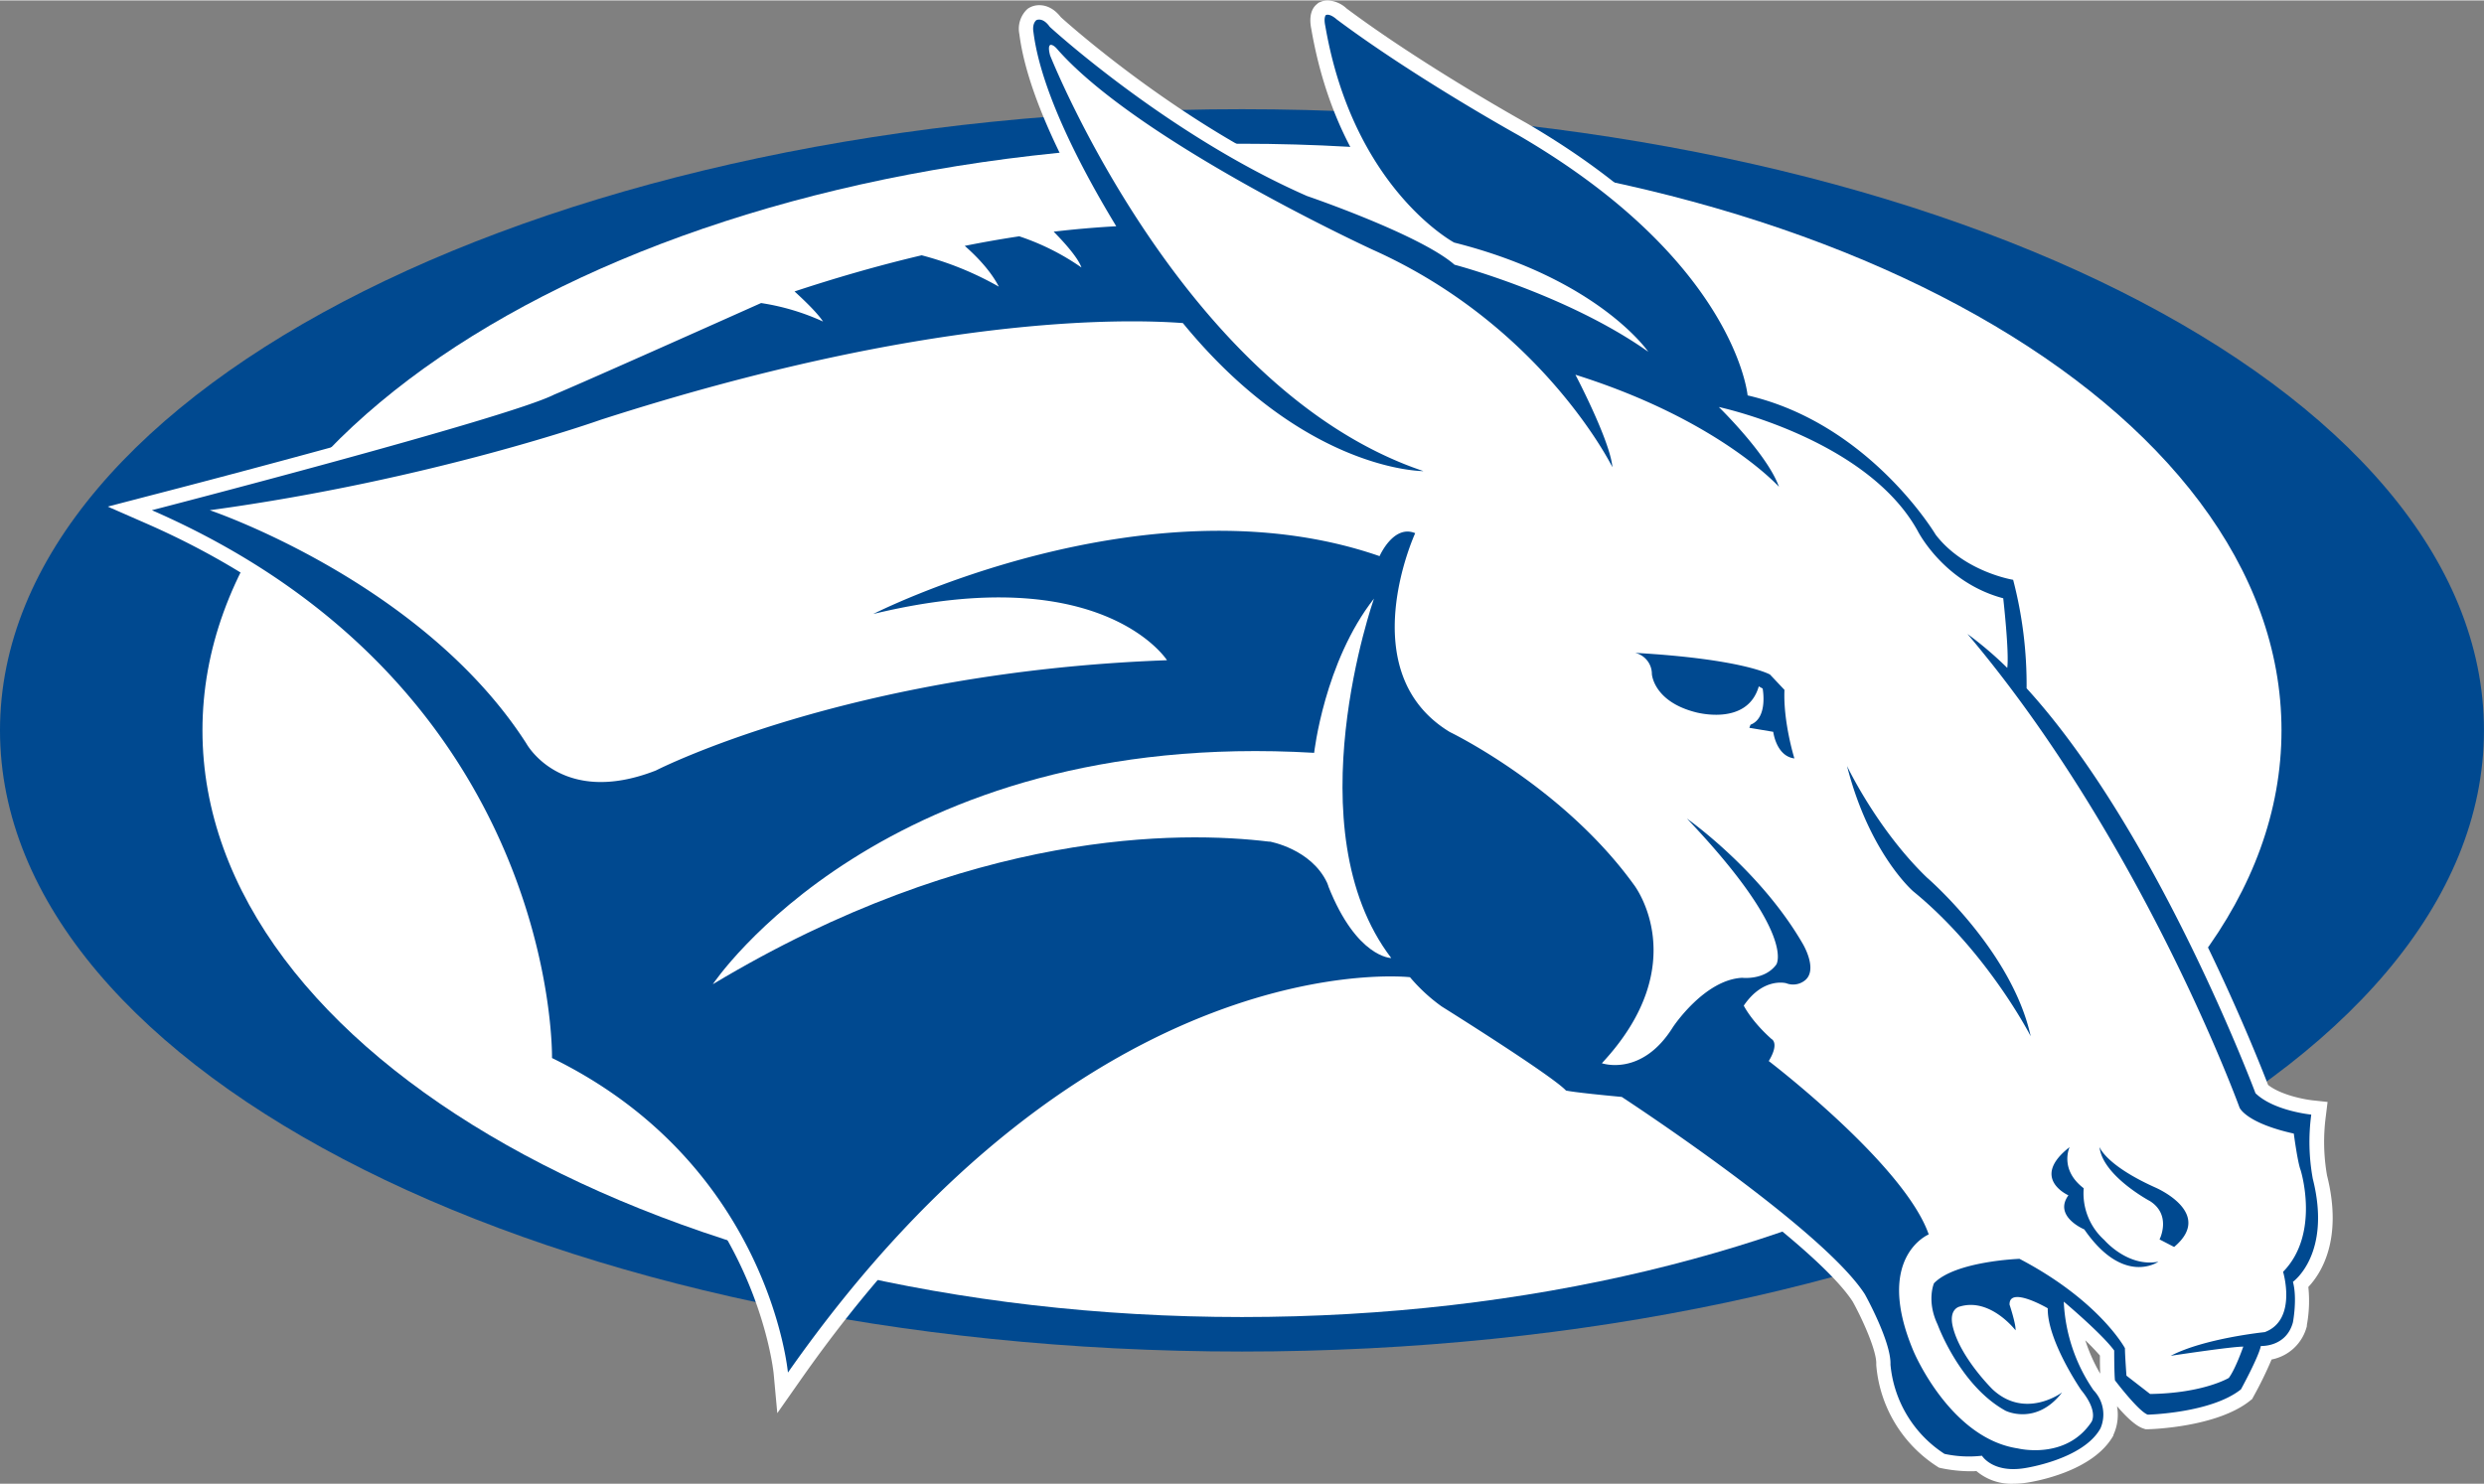
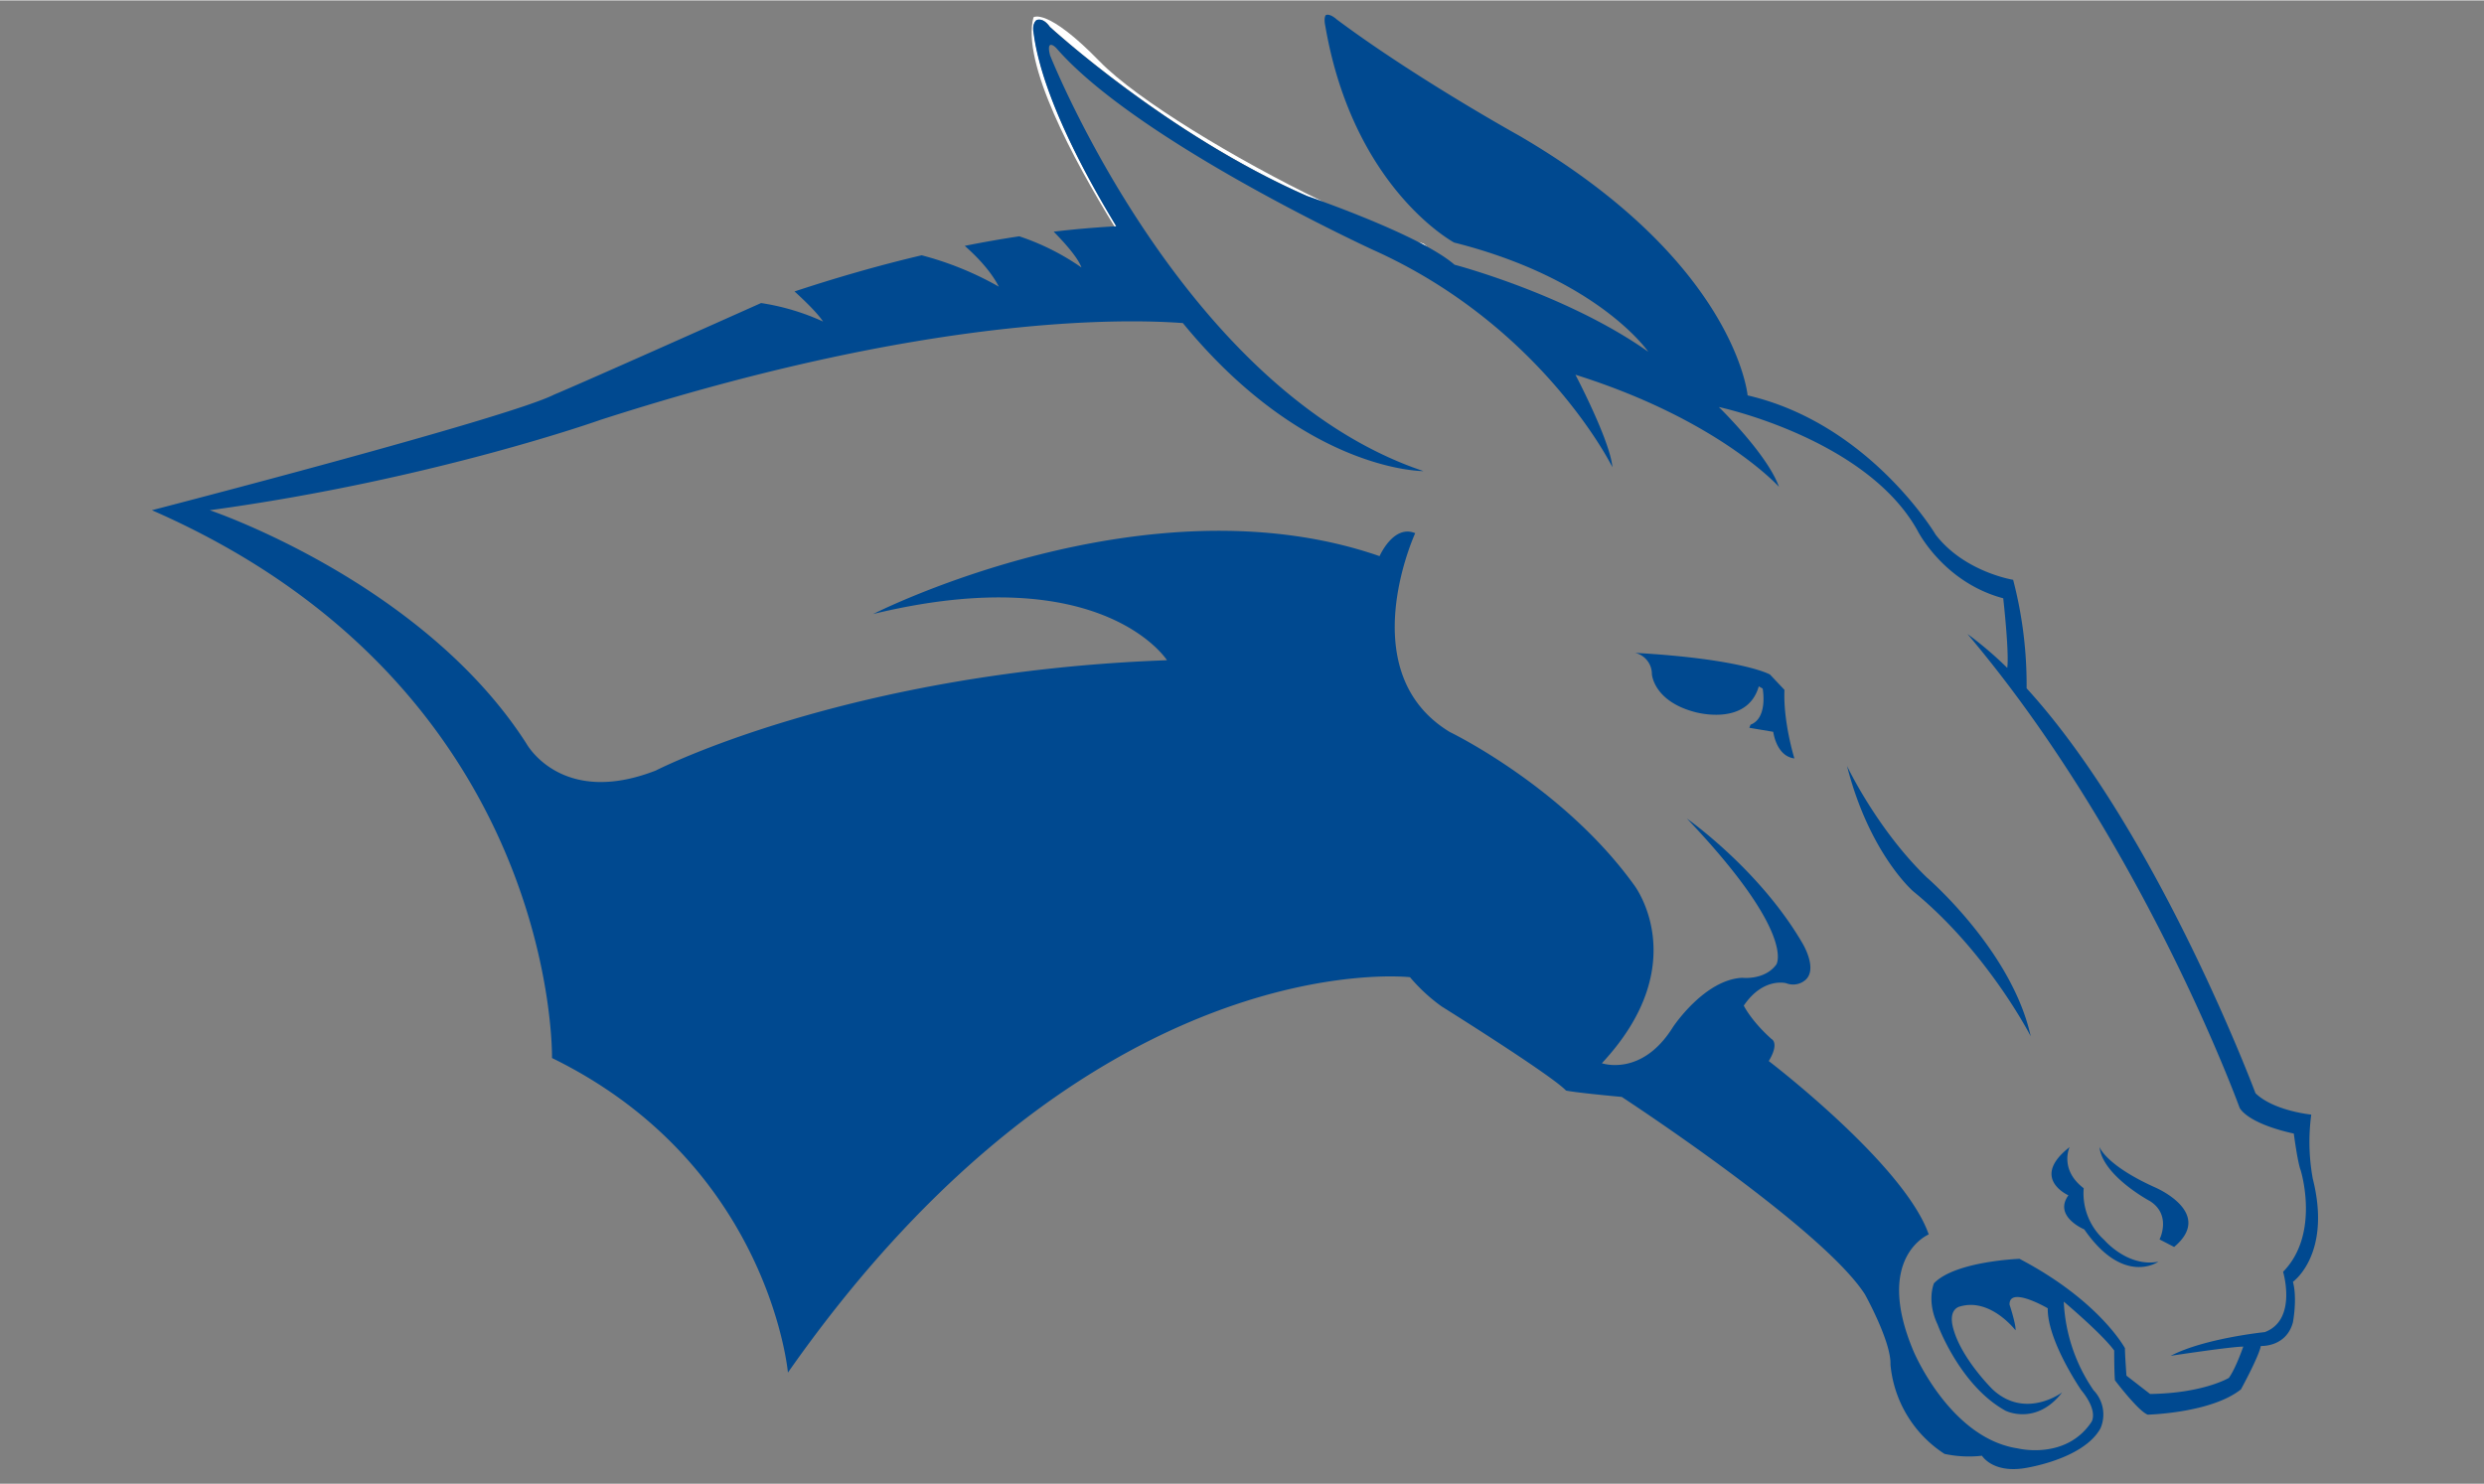
<svg xmlns="http://www.w3.org/2000/svg" height="244.47" viewBox="0 0 686.82 410.25" width="409.048">
  <rect x="0" y="0" width="686.82" height="410.25" fill="#808080" stroke="none" />
  <clipPath id="a" transform="translate(-.43)">
-     <path d="m0 3.95h688v403h-688z" />
-   </clipPath>
+     </clipPath>
  <g clip-path="url(#a)">
    <path d="m687.24 201.89c0 94.88-153.75 171.8-343.41 171.8s-343.4-76.92-343.4-171.8 153.74-171.8 343.4-171.8 343.41 76.91 343.41 171.8z" fill="#004990" transform="translate(-.43)" />
    <path d="m631.26 201.89c0 89.61-128.68 162.26-287.43 162.26s-287.42-72.65-287.42-162.26 128.68-162.25 287.42-162.25 287.43 72.64 287.43 162.25z" fill="#fff" transform="translate(-.43)" />
  </g>
  <g transform="translate(-.43)">
    <path d="m286.24 8.74s-.45-2.14.79-3.25c0 0 1.69-1 3.73 1.84 0 0 32.4 29.82 71.14 46.79 0 0 1.67.57 4.34 1.54-24.39-11.8-51.47-28.2-61.76-38.8-14.6-15-18.29-12.19-18.29-12.19-3.4 12.57 11 39.33 22.39 57.85h.56c-9.55-15.79-20.84-37.28-22.9-53.78zm107.87 58.57-1.59-.53c.87.44 1.71.88 2.52 1.33z" fill="#fff" />
-     <path d="m643.85 325a53.91 53.91 0 0 1 -.34-16.34l.49-4-4-.43c-2.37-.24-8.92-1.48-12.45-4.28-1.56-4.06-8.06-20.59-17.88-40.61-14.78-30.13-29.83-53.86-44.77-70.55a122.18 122.18 0 0 0 -3.9-29.47l-.64-2.55-2.6-.43c-.12 0-11.93-2.07-18.75-10.8-1.85-3-19.58-30.8-51.75-39.5-2.06-9.68-12.61-41.69-64.67-72.06-.28-.16-28.43-15.78-49.82-31.74a8.2 8.2 0 0 0 -5.18-2.24 5.2 5.2 0 0 0 -2 .39l-.59.25-.5.43c-1.14.93-2.29 2.93-1.5 6.82 4.55 26.33 15.69 42.75 24.69 52.14-7.55-3.43-15.44-6.43-20.1-8.13-2.23-.81-3.76-1.35-4.25-1.51-35.76-15.71-66.47-42.94-69.6-45.77-2.11-2.71-4.38-3.3-5.93-3.3a5.59 5.59 0 0 0 -2.82.73l-.33.2-.29.25a7.47 7.47 0 0 0 -2.08 6.87c1.95 15.34 11.38 34.52 20.09 49.56-3.68.29-7.37.65-11 1.08l-8.12 1 .57.57-.26-.08-.9-.3-.94.15c-5 .75-10.1 1.65-15.25 2.68l-8 1.59 2.8 2.45c-1.63-.52-3.33-1-5.05-1.41l-.92-.22-.92.22c-11.6 2.73-23.55 6.15-35.5 10.14l-6.48 2.16 1.41 1.28c-.75-.14-1.51-.27-2.3-.39l-1.16-.18-1.08.47c-51.28 22.86-56.82 25.03-57.03 25.11l-.19.08-.18.09c-10.11 5.2-83.16 24.62-110.45 31.66l-11.21 2.92 10.61 4.65c56.77 24.84 83.16 63.64 95.3 91.81 13.2 30.64 12.94 55.76 12.93 56v2.54l2.29 1.13c24 11.74 41.88 29.36 53.17 52.37 8.45 17.24 9.82 31.22 9.83 31.36l1 10.87 6.26-8.93c70.07-100.11 142.74-107.89 163.39-107.89 1.44 0 2.59 0 3.41.09a60.62 60.62 0 0 0 8.31 7.42l.14.1.14.09c11.56 7.22 30.89 19.74 33.58 22.6l.76.8 1.06.3c1.3.37 6.8 1 15.14 1.81 3.8 2.52 20.14 13.42 35.72 25.42 19.25 14.82 26.64 23 29.44 27.34 2.81 5.07 6.65 13.69 6.51 17.24v.29a36.91 36.91 0 0 0 16.73 28l.6.39.69.16a40.38 40.38 0 0 0 7.89.84c.61 0 1.2 0 1.78-.05a15 15 0 0 0 10.25 3.51 23.94 23.94 0 0 0 3.7-.3c2-.3 18.31-3 23.93-13.05v-.16a13.23 13.23 0 0 0 1-7.94c3 3.49 5.43 5.55 7.21 6.14l.66.23h.7c.77 0 19-.54 28.15-7.84l.64-.5.38-.71a105.32 105.32 0 0 0 5-10.24 12.49 12.49 0 0 0 9.75-9.21v-.3a37 37 0 0 0 .41-10.55c3.55-3.74 9.61-13.21 5.17-30.83zm-62.8 49.82c0 1.36 0 3.36.09 5a45.93 45.93 0 0 1 -4.13-9.24c1.57 1.51 2.99 3 4.04 4.22z" fill="#fff" />
    <path d="m153.06 292.51c60.12 29.42 65.23 87 65.23 87 83.78-119.58 172-109.35 172-109.35a48 48 0 0 0 8.76 8.09s30.33 18.95 34.37 23.25c0 0 1.77.5 15.42 1.77 0 0 55.34 36.13 67.22 54.58 0 0 7.33 13.14 7.08 19.46a33 33 0 0 0 14.94 24.69 32 32 0 0 0 10.36.51s2.92 4.85 11.76 3.44c0 0 16.2-2.35 21-11a9.66 9.66 0 0 0 -1.91-10.56 46.88 46.88 0 0 1 -8.23-24.5s10.56 8.87 13.94 13.52c0 0 0 6.34.21 8.24 0 0 6.55 8.65 9.08 9.5 0 0 17.53-.42 25.76-7 0 0 4.86-8.87 5.5-12 0 0 7 .42 8.87-6.54 0 0 1.26-6.55 0-11.2 0 0 10.77-7.6 5.49-28.51a56.54 56.54 0 0 1 -.42-17.74s-10.35-1-15.42-5.91c0 0-27-72.24-63.29-112a114.83 114.83 0 0 0 -3.72-30s-13.51-2.17-21.42-12.48c0 0-18.24-30.7-52-38.53 0 0-3.32-36.92-63.17-71.84 0 0-28.55-15.8-50.44-32.15 0 0-1.81-1.7-3-1.2 0 0-.68.59-.15 3.05 7.76 45 35.62 59.87 35.62 59.87 40 10.09 53.67 30.2 53.67 30.2-22.52-15.92-53.57-24.07-53.57-24.07-9.62-8.38-40.77-19-40.77-19-38.74-17-71.14-46.79-71.14-46.79-2-2.84-3.73-1.84-3.73-1.84-1.24 1.11-.79 3.25-.79 3.25 2.06 16.5 13.35 38 22.9 53.74-5.8.32-11.58.82-17.3 1.5 2.6 2.63 6.7 7.09 7.68 9.91a66.75 66.75 0 0 0 -17.2-8.63q-7.63 1.15-15.07 2.65c2.66 2.32 7 6.55 9.43 11.28a88.35 88.35 0 0 0 -21.34-8.68c-12.43 2.93-24.25 6.4-35.15 10 2.41 2.2 6.21 5.8 7.88 8.32a64.37 64.37 0 0 0 -17.13-5.11c-52.65 23.54-57.17 25.3-57.17 25.3-12.7 6.52-111.27 32-111.27 32 112.57 49.19 110.63 151.51 110.63 151.51zm-94.64-151.51c61.39-8.36 108.07-25 108.07-25 90-29 144.52-28 161-26.76 33.75 41.23 66.51 40.94 66.51 40.94-66.64-22.41-103.23-115-103.23-115-.79-3 .21-2.89.21-2.89.79 0 1.68 1.08 1.68 1.08 22.52 25.78 87.42 55.63 87.42 55.63 47 21.1 66.18 60.11 66.18 60.11-.64-7.35-10.23-25.58-10.23-25.58 39.65 12.47 56.28 31 56.28 31-3.2-9-16.63-22.07-16.63-22.07s40.86 8.68 55 34.29c0 0 7.14 14.21 23.64 18.61 0 0 1.69 14.94 1.11 19.25a99.43 99.43 0 0 0 -11-9.38c48.6 57.55 75.23 131 75.23 131s1.69 4.22 15 7.18c0 0 1.05 8 1.9 10.14 0 0 5.49 17.53-4.86 28.09 0 0 4 13.3-5.07 16.68 0 0-16.68 1.69-26 6.55 0 0 16.68-2.54 20.06-2.54 0 0-2.11 6.13-4 8.66 0 0-7 4.23-21.76 4.44l-6.54-5.07s-.42-5.7-.42-7.6c0 0-7-13.1-29.15-24.71 0 0-17.74.63-23.65 6.76 0 0-2.12 4.85 1 11.4 0 0 6.13 16.89 18.8 23.86 0 0 8.45 4.23 15.63-5.07 0 0-10.14 7.61-19.22-.84 0 0-8.94-8.77-11-17.32-1.22-5.1 2-5.61 2-5.61 8.41-2.48 15.34 6.59 15.34 6.59.16-1.64-1.65-7.09-1.65-7.09-.17-5.28 10.56 1 10.56 1-.17 8.91 9.23 22.6 9.23 22.6 5 6.1 2.81 8.91 2.81 8.91-7.1 10.55-20.29 7.25-20.29 7.25-18.8-2.8-28.86-26.88-28.86-26.88-11-26.06 4.2-32.31 4.2-32.31-6.72-19.33-44.23-47.95-44.23-47.95 3.05-5.06.76-6.1.76-6.1-5.61-5-7.67-9.23-7.67-9.23 5.39-7.95 11.72-6.2 11.72-6.2a5.24 5.24 0 0 0 5.38-.94c3.38-3.08-.81-10-.81-10-11.84-20.46-32-34.59-32-34.59 30.41 32 24.71 40.36 24.71 40.36-3.24 4.42-9.44 3.67-9.44 3.67-10.49.52-19.14 13.63-19.14 13.63-8.65 13.89-19.66 10-19.66 10 25.69-27.53 8.91-49.29 8.91-49.29-19.66-27.26-50.94-42.31-50.94-42.31-27.31-16.54-9.58-55-9.58-55-6-2.51-9.85 6.35-9.85 6.35-64.59-22.38-140 16-140 16 63.32-15.35 81.22 12.79 81.22 12.79-88.25 3.2-141.33 30.5-141.33 30.5-26.22 10.24-35.81-7.48-35.81-7.48-28.71-44.73-87.54-64.51-87.54-64.51z" fill="#004990" />
    <path d="m601.61 344.79-4.07-2.11s3.42-6.67-2.6-10.57c0 0-13.17-7-14-15 0 0 1.62 5 15.45 11.22 0 0 16.42 7 5.2 16.42zm-4.39 4.06s-9.6 6.83-20.49-8.94c0 0-8.62-3.57-4.39-9.43 0 0-10.73-4.71.33-13.33 0 0-2.93 6.18 3.9 11.38a17.34 17.34 0 0 0 5.69 14.31s6.5 7.64 15 6zm-86.09-137.11s8.3 17.56 22.07 30.84c0 0 23.49 20.17 28.71 43.9 0 0-11.87-23.25-32.51-40.1 0 0-12.1-10.44-18.27-34.64zm-14.56-2.11s-3.13-10.06-2.74-18.94l-4-4.24s-7.32-4.28-37.3-6a6 6 0 0 1 4.64 5.85s.41 7.51 11.93 10.53c0 0 14.39 4.14 17.63-7.11l1.07.6s1.56 8.12-3.35 10l-.33.86 6.61 1.11s.81 6.74 5.85 7.36z" fill="#004990" />
-     <path d="m351.45 232.63s11.51 2 15.92 11.41c.12.3.23.6.34.89v.09c7.86 19.81 17.4 19.84 17.4 19.84-27.24-35.67-4.78-99.42-4.78-99.42-13.75 17.56-16.54 42.66-16.54 42.66-119-7-166.27 64-166.27 64 71.63-43 129.29-42.44 153.93-39.42z" fill="#fff" />
  </g>
</svg>